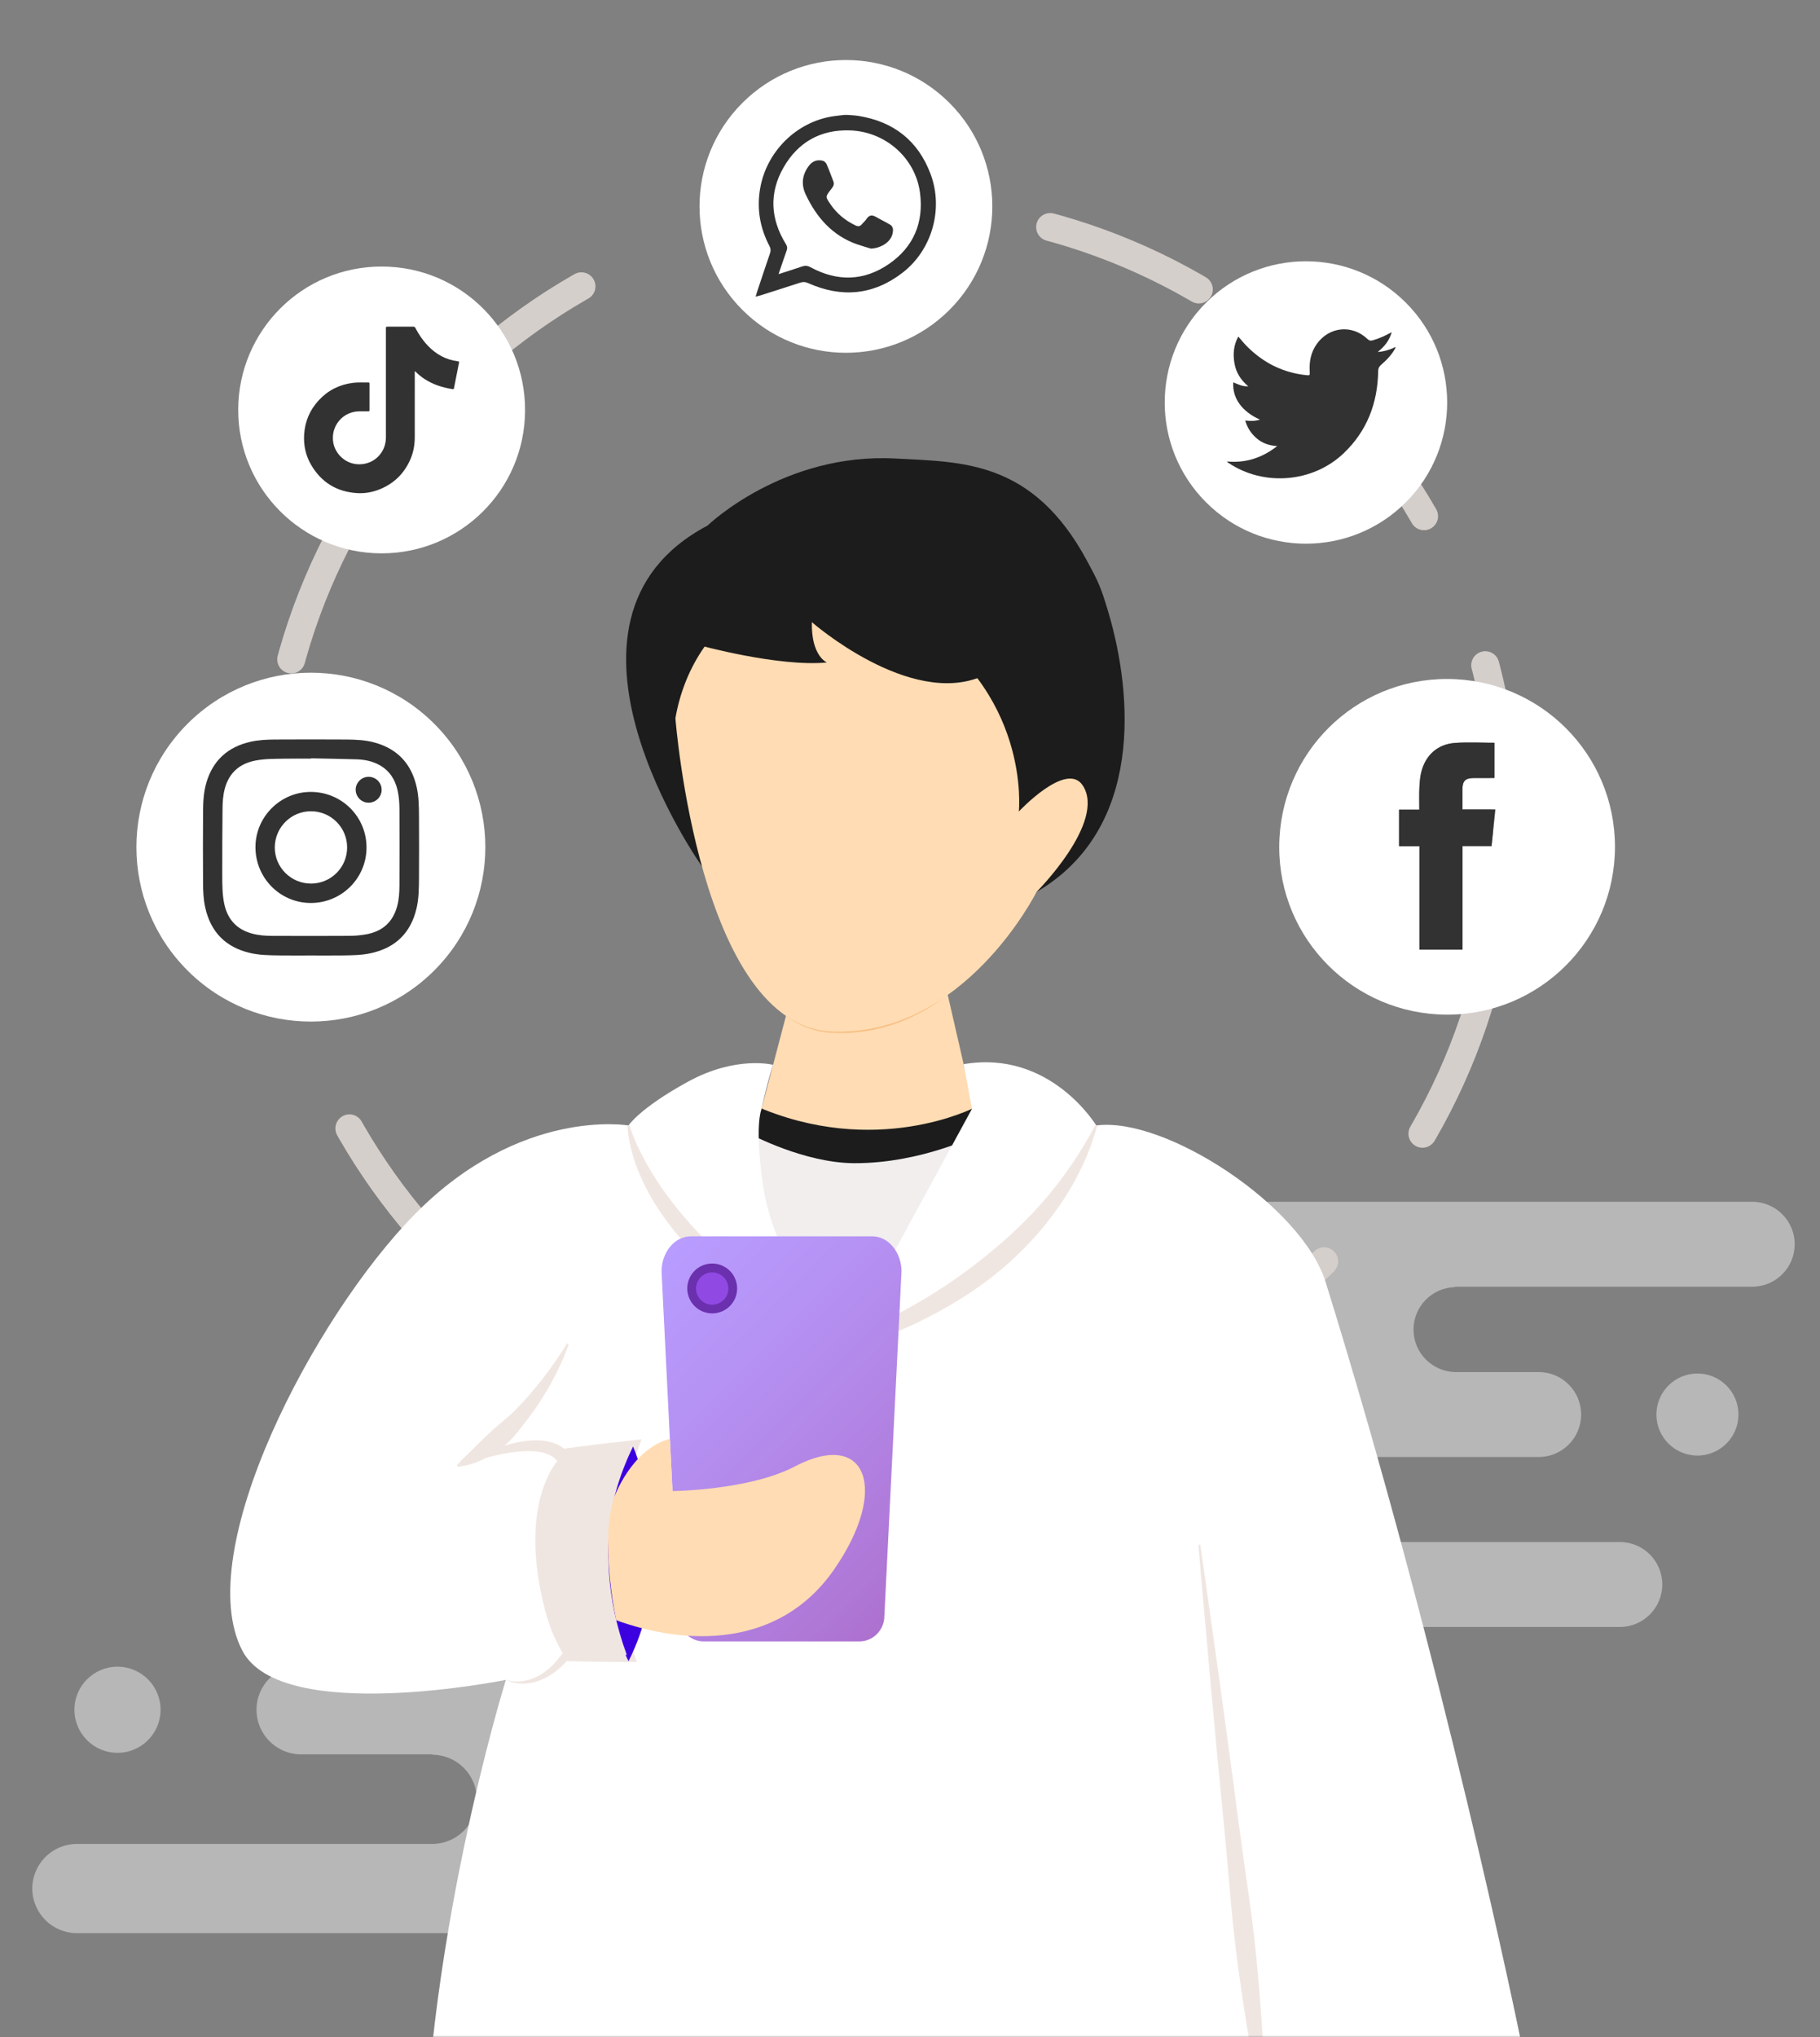
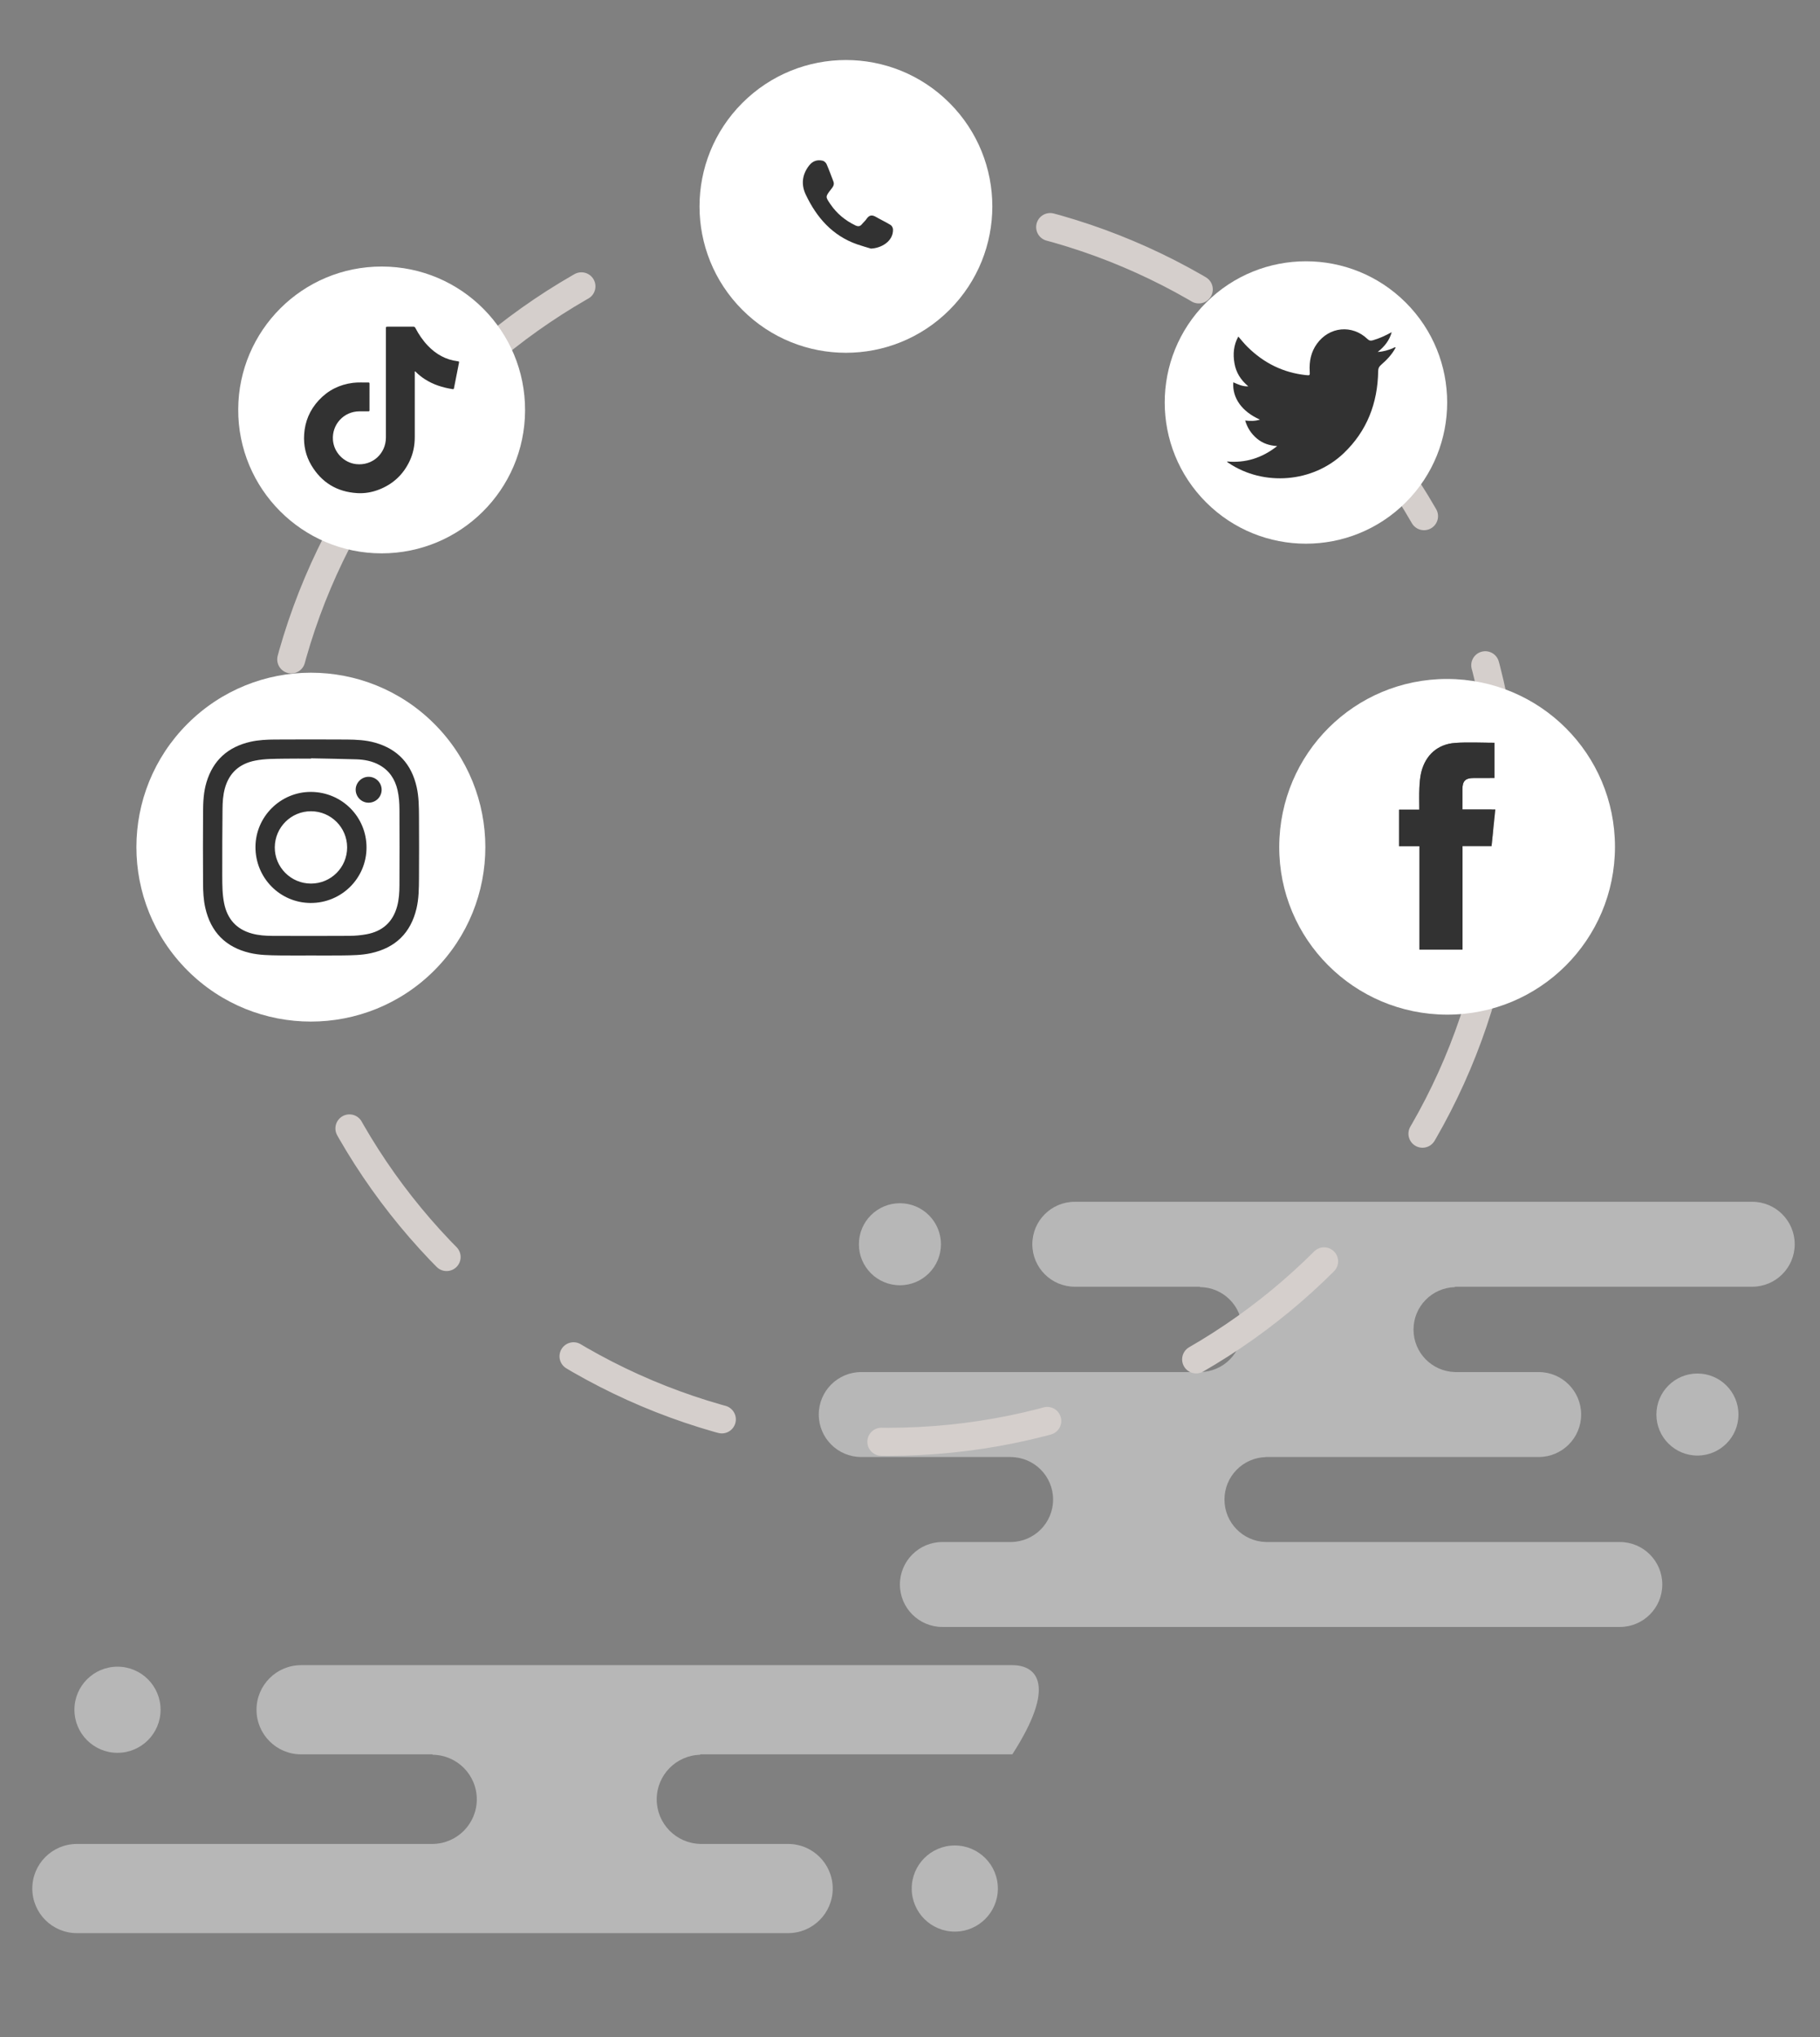
<svg xmlns="http://www.w3.org/2000/svg" width="454" height="508" viewBox="0 0 454 508" fill="none">
  <rect x="0" y="0" width="454" height="508" fill="#808080" stroke="none" />
  <g clip-path="url(#clip0_1_3)">
    <g opacity="0.7">
      <path d="M437.094 299.667H268.111C262.258 299.667 257.514 304.409 257.514 310.259C257.514 316.109 262.258 320.85 268.111 320.85H299.329V320.948C305.147 320.99 309.851 325.713 309.851 331.538C309.851 337.362 305.147 342.086 299.329 342.129V342.13H214.837C208.985 342.13 204.241 346.871 204.241 352.723C204.241 358.57 208.985 363.313 214.837 363.313H252.17V363.327C257.989 363.37 262.693 368.092 262.693 373.919C262.693 379.742 257.989 384.467 252.17 384.507V384.509H235.081C229.227 384.509 224.483 389.25 224.483 395.101C224.483 400.95 229.227 405.692 235.081 405.692H404.064C409.917 405.692 414.66 400.95 414.66 395.101C414.66 389.25 409.917 384.509 404.064 384.509H315.756V384.502C310.036 384.351 305.445 379.673 305.445 373.919C305.445 368.164 310.036 363.484 315.756 363.334V363.313H383.821C389.674 363.313 394.418 358.57 394.418 352.723C394.418 346.871 389.674 342.13 383.821 342.13H362.914V342.122C357.194 341.97 352.603 337.291 352.603 331.538C352.603 325.783 357.194 321.106 362.914 320.954V320.85H437.095C442.947 320.85 447.691 316.108 447.691 310.259C447.69 304.409 442.946 299.667 437.094 299.667Z" fill="#CECECE" />
      <path fill-rule="evenodd" clip-rule="evenodd" d="M234.718 310.259C234.718 315.909 230.135 320.488 224.482 320.488C218.831 320.488 214.249 315.909 214.249 310.259C214.249 304.609 218.831 300.03 224.482 300.03C230.135 300.03 234.718 304.609 234.718 310.259Z" fill="#CECECE" />
      <path fill-rule="evenodd" clip-rule="evenodd" d="M433.659 352.723C433.659 358.371 429.076 362.952 423.425 362.952C417.772 362.952 413.189 358.371 413.189 352.723C413.189 347.072 417.772 342.492 423.425 342.492C429.076 342.492 433.659 347.072 433.659 352.723Z" fill="#CECECE" />
    </g>
    <path d="M221.38 359.532C306.563 359.532 375.618 290.514 375.618 205.376C375.618 120.238 306.563 51.219 221.38 51.219C136.198 51.219 67.143 120.238 67.143 205.376C67.143 290.514 136.198 359.532 221.38 359.532Z" stroke="#D5CFCC" stroke-width="7" stroke-linecap="round" stroke-linejoin="round" stroke-dasharray="40.31 40.31" />
    <g opacity="0.7">
-       <path d="M252.525 415.215H75.112C68.968 415.215 63.986 420.193 63.986 426.336C63.986 432.476 68.968 437.456 75.112 437.456H107.889V437.558C113.997 437.601 118.935 442.561 118.935 448.675C118.935 454.79 113.997 459.75 107.889 459.794V459.796H19.183C13.038 459.796 8.057 464.775 8.057 470.916C8.057 477.058 13.038 482.036 19.183 482.036H196.596C202.74 482.036 207.722 477.058 207.722 470.916C207.722 464.775 202.74 459.796 196.596 459.796H174.644V459.788C168.639 459.629 163.819 454.717 163.819 448.676C163.819 442.636 168.639 437.723 174.644 437.563V437.456H252.525C258.671 437.456 263.651 432.476 263.651 426.336C263.651 420.193 258.671 415.215 252.525 415.215Z" fill="#CECECE" />
+       <path d="M252.525 415.215H75.112C68.968 415.215 63.986 420.193 63.986 426.336C63.986 432.476 68.968 437.456 75.112 437.456H107.889V437.558C113.997 437.601 118.935 442.561 118.935 448.675C118.935 454.79 113.997 459.75 107.889 459.794V459.796H19.183C13.038 459.796 8.057 464.775 8.057 470.916C8.057 477.058 13.038 482.036 19.183 482.036H196.596C202.74 482.036 207.722 477.058 207.722 470.916C207.722 464.775 202.74 459.796 196.596 459.796H174.644V459.788C168.639 459.629 163.819 454.717 163.819 448.676C163.819 442.636 168.639 437.723 174.644 437.563V437.456H252.525C263.651 420.193 258.671 415.215 252.525 415.215Z" fill="#CECECE" />
      <path fill-rule="evenodd" clip-rule="evenodd" d="M40.054 426.336C40.054 432.266 35.243 437.075 29.308 437.075C23.374 437.075 18.563 432.266 18.563 426.336C18.563 420.404 23.374 415.595 29.308 415.595C35.243 415.595 40.054 420.404 40.054 426.336Z" fill="#CECECE" />
      <path fill-rule="evenodd" clip-rule="evenodd" d="M248.92 470.916C248.92 476.848 244.108 481.656 238.174 481.656C232.239 481.656 227.428 476.848 227.428 470.916C227.428 464.985 232.238 460.177 238.174 460.177C244.108 460.177 248.92 464.985 248.92 470.916Z" fill="#CECECE" />
    </g>
    <mask id="mask0_1_3" style="mask-type:luminance" maskUnits="userSpaceOnUse" x="39" y="87" width="351" height="421">
-       <path d="M389.631 87.969H39.411V508H389.631V87.969Z" fill="white" />
-     </mask>
+       </mask>
    <g mask="url(#mask0_1_3)">
      <path d="M236.25 247.353L244.138 281.737C244.138 281.737 223.136 304.112 188.589 281.737L198.032 245.827L236.25 247.353Z" fill="#FFDCB3" />
      <path d="M175.112 216.06C175.112 216.06 131.629 154.75 176.491 131.057C176.491 131.057 195.355 112.776 223.512 114.339C239.864 115.247 257.631 114.634 271.193 139.905C273.888 144.926 274.552 146.107 276.563 152.943C282.426 172.87 285.492 206.677 258.556 222.414L175.112 216.06Z" fill="#1C1C1C" />
      <path d="M196.095 253.343C197.588 254.249 199.14 255.048 200.776 255.619C202.405 256.201 204.095 256.592 205.805 256.771C206.661 256.859 207.518 256.888 208.387 256.886C208.82 256.885 209.252 256.901 209.685 256.887L210.982 256.836C211.414 256.826 211.845 256.79 212.276 256.755C212.707 256.719 213.139 256.694 213.569 256.648C214.426 256.535 215.288 256.456 216.138 256.294C219.556 255.759 222.896 254.782 226.122 253.516C227.73 252.866 229.309 252.143 230.861 251.357C232.412 250.569 233.915 249.689 235.412 248.787C234.015 249.837 232.544 250.786 231.046 251.694C229.527 252.567 227.966 253.372 226.358 254.08C225.956 254.255 225.547 254.417 225.142 254.587L224.531 254.833L223.91 255.056C223.496 255.202 223.085 255.36 222.667 255.496L221.408 255.891C219.718 256.377 218.004 256.796 216.264 257.067C215.398 257.226 214.519 257.3 213.646 257.409C213.208 257.453 212.768 257.475 212.329 257.509C211.891 257.541 211.452 257.577 211.011 257.575L209.692 257.599C209.252 257.604 208.813 257.579 208.373 257.57C207.497 257.559 206.609 257.498 205.732 257.376C203.976 257.138 202.261 256.654 200.637 255.974C199.022 255.273 197.49 254.396 196.095 253.343Z" fill="#F7C084" />
      <path d="M168.482 179.104C168.482 179.104 174.358 255.846 207.446 257.211C240.532 258.573 258.556 222.414 258.556 222.414C258.556 222.414 276.083 204.891 270.069 195.825C265.991 189.679 254.147 202.356 254.147 202.356C254.147 202.356 257.382 172.097 226.408 153.836C195.435 135.584 172.592 155.172 168.482 179.104Z" fill="#FFDCB3" />
      <path d="M174.397 160.878C174.397 160.878 194.155 166.334 206.269 165.194C206.269 165.194 202.317 163.602 202.522 155.138C202.522 155.138 226.94 176.51 245.052 168.609C245.052 168.609 243.726 158.855 236.233 153.384C221.483 142.601 192.937 135.401 174.397 160.878Z" fill="#1C1C1C" />
      <path d="M187.984 275.948C187.984 275.948 216.082 289.807 245.172 275.571C245.172 275.571 243.884 354.775 210.55 372.737C210.55 372.737 164.241 308.102 187.984 275.948Z" fill="#F2EEEE" />
      <path d="M187.984 275.571L187.184 282.81C187.184 282.81 200.65 290.037 213.191 290.049C230.053 290.069 244.137 282.869 244.137 282.869L243.131 276.158C243.131 276.158 218.365 289.051 187.984 275.571Z" fill="#1C1C1C" />
      <path d="M192.852 265.527C192.852 265.527 183.666 263.122 171.588 269.741C159.51 276.36 156.783 280.642 156.783 280.642C156.783 280.642 129.863 275.944 103.408 302.841C78.368 328.298 47.58 386.973 60.465 411.626C70.18 430.211 126.192 418.886 126.192 418.886C126.192 418.886 104.966 486.84 105.552 552.258C105.552 552.258 215.393 628.918 317.649 546.087C317.649 546.087 312.819 504.159 308.728 470.281C304.637 436.404 299.177 385.2 299.177 385.2L315.424 527.031L379.191 507.97C379.191 507.97 360.127 414.422 330.689 319.732C324.741 300.592 290.542 278.343 273.467 280.642C273.467 280.642 262.002 261.648 240.38 265.359L242.465 276.478L210.549 335.095C210.549 335.095 193.257 316.286 190.294 295.308C188.221 280.642 189.896 276.761 189.896 276.761C191.76 268.353 192.852 265.527 192.852 265.527Z" fill="white" />
      <path d="M315.191 527.058C313.844 521.225 312.754 515.363 311.742 509.492C310.74 503.619 309.839 497.735 309.025 491.841C308.207 485.948 307.547 480.036 307.018 474.11C306.499 468.182 306.008 462.251 305.431 456.33L303.715 438.565L302.07 420.792L300.488 403.011L299.697 394.121L298.943 385.227L299.41 385.173L300.687 394.008L301.928 402.846L304.407 420.524L306.824 438.208L309.17 455.901C309.947 461.799 310.81 467.688 311.645 473.579C312.47 479.472 313.163 485.38 313.699 491.306C314.24 497.231 314.693 503.166 315.045 509.113C315.387 515.061 315.651 521.018 315.658 527.004L315.191 527.058Z" fill="#F0E6E1" />
      <path d="M114.105 365.785C116.075 364.584 118.138 363.529 120.257 362.584C122.38 361.646 124.567 360.821 126.841 360.192C129.114 359.568 131.477 359.118 133.974 359.137C135.219 359.158 136.505 359.311 137.788 359.712C139.067 360.107 140.344 360.808 141.375 361.825L139.991 361.308C141.372 361.124 142.753 360.937 144.136 360.767L148.282 360.248L152.431 359.756C153.814 359.588 155.199 359.443 156.582 359.287L160.037 358.897L158.816 362.287L158.696 362.62L158.571 362.982L158.326 363.721C158.167 364.218 158.013 364.72 157.865 365.225C157.564 366.233 157.283 367.252 157.023 368.277C156.504 370.328 156.07 372.402 155.69 374.485C155.312 376.569 155.032 378.668 154.802 380.771C154.575 382.874 154.433 384.984 154.377 387.095C154.307 389.205 154.327 391.317 154.443 393.421C154.551 395.526 154.742 397.627 155.047 399.711C155.34 401.797 155.727 403.87 156.228 405.916C156.714 407.967 157.318 409.99 158.015 411.982L158.875 414.441L156.407 414.426L152.546 414.401L148.685 414.355L144.822 414.286C143.534 414.263 142.247 414.228 140.959 414.192L141.742 413.794C140.777 414.911 139.711 415.948 138.528 416.838C137.35 417.732 136.055 418.48 134.675 419.009C133.297 419.535 131.829 419.834 130.37 419.823C128.912 419.81 127.472 419.496 126.192 418.887C127.556 419.272 128.97 419.387 130.332 419.2C131.695 419.016 133 418.575 134.197 417.944C135.396 417.315 136.484 416.497 137.468 415.577C138.454 414.656 139.32 413.611 140.106 412.514L140.354 412.167L140.889 412.116C142.171 411.994 143.454 411.872 144.737 411.763L148.586 411.436L152.436 411.131L156.286 410.847L154.679 413.291C153.8 411.225 153.025 409.112 152.379 406.958C151.744 404.802 151.211 402.613 150.809 400.401C150.609 399.295 150.436 398.184 150.293 397.07C150.146 395.956 150.027 394.838 149.94 393.719C149.769 391.479 149.701 389.234 149.729 386.992C149.768 384.75 149.907 382.513 150.13 380.285C150.354 378.058 150.691 375.844 151.097 373.646C151.501 371.446 152.015 369.268 152.608 367.109C152.907 366.03 153.224 364.956 153.572 363.886C153.749 363.352 153.932 362.819 154.124 362.286L154.42 361.485L154.576 361.08L154.749 360.651L156.983 363.651C155.594 363.749 154.206 363.86 152.815 363.946L148.646 364.219L144.475 364.465C143.084 364.55 141.693 364.617 140.301 364.688L139.402 364.734L138.918 364.171C138.361 363.523 137.614 363.018 136.734 362.646C135.853 362.277 134.851 362.05 133.807 361.939C131.713 361.704 129.483 361.883 127.275 362.212C125.061 362.554 122.845 363.065 120.649 363.677C118.453 364.29 116.266 364.985 114.105 365.785Z" fill="#F0E6E1" />
      <path d="M141.866 335.19C140.716 338.527 139.197 341.711 137.517 344.828C136.661 346.377 135.754 347.902 134.797 349.403C133.824 350.891 132.784 352.341 131.699 353.765C130.61 355.184 129.529 356.63 128.349 358.008C128.048 358.347 127.755 358.693 127.436 359.015C127.117 359.338 126.793 359.656 126.461 359.965C126.13 360.275 125.774 360.56 125.422 360.847C125.243 360.988 125.067 361.132 124.886 361.269L124.329 361.667C122.847 362.726 121.226 363.609 119.545 364.335C119.119 364.508 118.692 364.675 118.261 364.831C117.831 364.989 117.381 365.11 116.94 365.238L116.273 365.415C116.049 365.468 115.82 365.511 115.591 365.551C115.134 365.636 114.673 365.702 114.208 365.747L114.001 365.325C115.245 363.934 116.509 362.765 117.724 361.554L121.345 358.032C122.539 356.867 123.783 355.772 125.075 354.696C125.404 354.433 125.728 354.165 126.046 353.888C126.366 353.613 126.694 353.345 127.009 353.062C127.321 352.776 127.637 352.493 127.946 352.203C128.254 351.912 128.547 351.606 128.849 351.308C130.034 350.092 131.189 348.837 132.29 347.531C133.414 346.241 134.5 344.91 135.547 343.544C136.608 342.187 137.619 340.788 138.606 339.365C139.101 338.654 139.584 337.934 140.054 337.205C140.53 336.481 141 335.744 141.436 334.999L141.866 335.19Z" fill="#F0E6E1" />
      <path d="M157.923 360.684C157.923 360.684 169.945 388.24 156.783 414.218C156.783 414.218 143.745 389.66 157.923 360.684Z" fill="#3C00E0" />
      <path d="M157.017 280.614C157.246 281.387 157.527 282.165 157.823 282.922C158.119 283.683 158.436 284.433 158.769 285.174C159.433 286.657 160.162 288.105 160.935 289.523C162.488 292.357 164.227 295.07 166.11 297.674C167.057 298.972 168.026 300.254 169.043 301.498C170.044 302.754 171.1 303.966 172.16 305.173C174.318 307.557 176.554 309.87 178.835 312.161C183.398 316.723 188.181 321.263 193.614 324.957C199.029 328.667 204.943 331.625 211.057 334.008L210.225 333.94C211.018 333.656 211.855 333.325 212.663 332.988C213.477 332.649 214.287 332.297 215.092 331.934C216.707 331.218 218.296 330.446 219.879 329.667C221.46 328.885 223.028 328.081 224.583 327.256C226.141 326.437 227.684 325.591 229.206 324.713C232.25 322.953 235.212 321.064 238.082 319.057C239.519 318.056 240.932 317.025 242.332 315.979C243.722 314.919 245.108 313.856 246.456 312.747C251.884 308.358 256.946 303.521 261.448 298.151C265.968 292.791 269.86 286.885 273.248 280.555L273.686 280.728C271.791 287.701 268.581 294.373 264.445 300.415C260.309 306.465 255.279 311.917 249.665 316.635C244.037 321.349 237.789 325.247 231.304 328.567C228.061 330.231 224.745 331.75 221.334 333.023C219.632 333.668 217.904 334.244 216.169 334.792C215.3 335.06 214.426 335.316 213.548 335.56C212.663 335.802 211.8 336.033 210.874 336.249L210.378 336.365L210.042 336.182C204.199 332.988 198.464 329.688 192.763 326.287C189.913 324.586 187.053 322.878 184.244 321.055C182.841 320.143 181.459 319.192 180.095 318.21C178.745 317.212 177.406 316.19 176.131 315.088C173.559 312.912 171.183 310.494 169.009 307.905C167.911 306.618 166.881 305.275 165.88 303.91C164.895 302.533 163.948 301.128 163.077 299.675C161.325 296.777 159.819 293.725 158.66 290.545C158.086 288.954 157.591 287.335 157.219 285.688C156.851 284.038 156.574 282.376 156.549 280.67L157.017 280.614Z" fill="#F0E6E1" />
      <path d="M220.411 326.548C215.124 331.599 215.662 398.806 215.662 398.806" stroke="white" stroke-width="2" stroke-miterlimit="10" stroke-linecap="round" stroke-linejoin="round" />
      <path d="M202.337 328.159C207.196 335.095 203.892 397.835 203.892 397.835" stroke="white" stroke-width="2" stroke-miterlimit="10" stroke-linecap="round" stroke-linejoin="round" />
      <path d="M203.114 402.691C205.798 402.691 207.973 400.517 207.973 397.835C207.973 395.153 205.798 392.979 203.114 392.979C200.431 392.979 198.256 395.153 198.256 397.835C198.256 400.517 200.431 402.691 203.114 402.691Z" fill="white" />
      <path d="M215.552 401.137C218.236 401.137 220.411 398.963 220.411 396.281C220.411 393.599 218.236 391.425 215.552 391.425C212.869 391.425 210.694 393.599 210.694 396.281C210.694 398.963 212.869 401.137 215.552 401.137Z" fill="white" />
      <path d="M136 401.655C128.61 373.188 140.147 362.997 140.147 362.997L156.783 361.468C156.783 361.468 145.728 383.927 156.347 412.636L140.924 413.154C140.924 413.154 137.775 408.493 136 401.655Z" fill="#F0E6E1" />
      <path d="M224.881 317.03C224.881 312.311 221.632 308.289 217.625 308.289H172.279C168.272 308.289 165.023 312.311 165.023 317.03L169.298 402.982C169.298 406.415 172.083 409.295 175.517 409.295H214.386C217.821 409.295 220.605 406.415 220.605 402.982L224.881 317.03Z" fill="url(#paint0_linear_1_3)" />
      <path d="M180.345 326.889C183.442 325.406 184.751 321.694 183.268 318.598C181.784 315.502 178.07 314.194 174.973 315.676C171.875 317.159 170.566 320.871 172.05 323.967C173.533 327.063 177.247 328.371 180.345 326.889Z" fill="#6B30AD" />
      <path d="M181.688 321.304C181.688 323.53 179.883 325.334 177.655 325.334C175.428 325.334 173.623 323.53 173.623 321.304C173.623 319.078 175.428 317.273 177.655 317.273C179.883 317.273 181.688 319.078 181.688 321.304Z" fill="#9049E3" />
      <path d="M153.03 373.76C153.03 373.76 157.382 361.32 167.1 358.793L167.748 371.805C167.748 371.805 186.895 371.629 198.265 365.669C216.364 356.185 221.816 371.613 208.017 391.425C194.219 411.238 170.832 410.235 153.73 404.019C153.73 404.019 151.938 395.997 151.741 387.451C151.58 380.482 151.956 378.176 153.03 373.76Z" fill="#FFDCB3" />
    </g>
    <path d="M108.322 241.995C125.318 225.008 125.318 197.467 108.322 180.48C91.326 163.493 63.77 163.493 46.774 180.48C29.778 197.467 29.778 225.008 46.774 241.995C63.77 258.982 91.326 258.982 108.322 241.995Z" fill="white" />
    <path d="M77.569 238.25C74.973 238.25 72.378 238.279 69.783 238.241C67.259 238.204 64.726 238.194 62.25 237.599C56.24 236.154 52.579 232.387 51.212 226.377C50.753 224.358 50.664 222.296 50.652 220.241C50.619 214.285 50.614 208.329 50.654 202.374C50.67 199.92 50.79 197.461 51.503 195.081C53.159 189.553 56.875 186.246 62.459 184.971C64.478 184.511 66.542 184.418 68.599 184.406C74.571 184.372 80.543 184.367 86.515 184.407C88.888 184.424 91.264 184.538 93.573 185.192C99.264 186.805 102.667 190.56 103.943 196.286C104.477 198.685 104.501 201.136 104.515 203.576C104.546 208.722 104.548 213.869 104.515 219.016C104.498 221.552 104.478 224.098 103.885 226.587C102.439 232.65 98.637 236.329 92.566 237.673C90.219 238.193 87.823 238.208 85.436 238.241C82.814 238.278 80.191 238.25 77.569 238.25ZM77.585 189.09C77.584 189.117 77.584 189.144 77.583 189.171C75.414 189.171 73.244 189.139 71.075 189.18C68.593 189.227 66.099 189.173 63.647 189.661C59.754 190.436 57.182 192.681 56.104 196.543C55.623 198.263 55.522 200.034 55.508 201.804C55.461 207.348 55.419 212.892 55.442 218.436C55.452 220.709 55.453 222.995 55.91 225.242C56.703 229.148 58.961 231.718 62.846 232.785C64.501 233.239 66.205 233.356 67.905 233.364C74.344 233.391 80.783 233.398 87.222 233.358C88.629 233.349 90.053 233.219 91.436 232.962C95.386 232.23 97.985 229.943 99.059 226.022C99.531 224.299 99.634 222.527 99.642 220.759C99.671 214.461 99.67 208.162 99.643 201.864C99.636 200.248 99.532 198.629 99.169 197.04C98.545 194.309 97.125 192.144 94.647 190.764C92.859 189.768 90.884 189.402 88.866 189.34C85.107 189.226 81.345 189.17 77.585 189.09Z" fill="#323232" />
    <path d="M77.571 197.469C85.3 197.504 91.465 203.698 91.428 211.392C91.391 219.052 85.145 225.205 77.453 225.159C69.805 225.113 63.68 218.863 63.725 211.15C63.769 203.607 70.014 197.436 77.571 197.469ZM77.585 202.288C72.623 202.277 68.579 206.3 68.545 211.28C68.511 216.248 72.568 220.318 77.562 220.325C82.563 220.332 86.593 216.306 86.592 211.303C86.591 206.332 82.561 202.299 77.585 202.288Z" fill="#323232" />
    <path d="M92.017 200.157C90.257 200.202 88.781 198.788 88.724 197.005C88.669 195.256 90.108 193.743 91.867 193.7C93.663 193.656 95.157 195.07 95.201 196.854C95.245 198.639 93.826 200.111 92.017 200.157Z" fill="#323232" />
    <path d="M361.013 169.307C384.176 169.348 402.848 188.018 402.854 211.143C402.86 234.305 384.096 253.049 360.946 253.006C337.757 252.964 319.004 234.171 319.106 211.077C319.209 187.898 337.903 169.265 361.013 169.307ZM372.069 210.965C372.387 207.883 372.69 204.933 373.009 201.84C370.233 201.84 367.555 201.84 364.802 201.84C364.802 200.08 364.794 198.454 364.804 196.828C364.817 194.725 365.539 194.012 367.637 194.008C369.352 194.005 371.068 194.008 372.799 194.008C372.799 190.994 372.799 188.097 372.799 185.207C369.474 185.207 366.202 185.02 362.961 185.253C358.648 185.563 355.644 188.235 354.563 192.433C354.224 193.753 354.13 195.152 354.066 196.521C353.984 198.264 354.046 200.013 354.046 201.886C352.292 201.886 350.649 201.886 348.994 201.886C348.994 204.978 348.994 207.941 348.994 211.008C350.693 211.008 352.339 211.008 354.08 211.008C354.08 219.659 354.08 228.206 354.08 236.782C357.682 236.782 361.183 236.782 364.823 236.782C364.823 228.165 364.823 219.598 364.823 210.964C367.306 210.965 369.652 210.965 372.069 210.965Z" fill="white" />
    <path d="M372.069 210.965C369.652 210.965 367.306 210.965 364.823 210.965C364.823 219.598 364.823 228.165 364.823 236.782C361.183 236.782 357.682 236.782 354.08 236.782C354.08 228.206 354.08 219.659 354.08 211.008C352.339 211.008 350.693 211.008 348.994 211.008C348.994 207.941 348.994 204.978 348.994 201.887C350.649 201.887 352.292 201.887 354.046 201.887C354.046 200.014 353.984 198.264 354.066 196.522C354.13 195.152 354.224 193.753 354.563 192.434C355.645 188.236 358.649 185.564 362.961 185.253C366.202 185.02 369.474 185.207 372.799 185.207C372.799 188.098 372.799 190.994 372.799 194.008C371.068 194.008 369.353 194.006 367.637 194.009C365.539 194.012 364.817 194.726 364.804 196.829C364.794 198.455 364.802 200.081 364.802 201.841C367.556 201.841 370.233 201.841 373.009 201.841C372.69 204.933 372.387 207.883 372.069 210.965Z" fill="#323232" />
    <path d="M350.68 125.259C364.437 111.509 364.437 89.215 350.68 75.465C336.922 61.714 314.616 61.714 300.859 75.465C287.101 89.215 287.101 111.509 300.859 125.259C314.616 139.01 336.922 139.01 350.68 125.259Z" fill="white" />
    <path d="M348.158 86.637C347.265 88.381 345.92 89.755 344.468 91.022C343.974 91.454 343.798 91.883 343.788 92.531C343.664 100.513 341.008 107.474 335.171 113.031C327.485 120.349 315.259 121.334 306.475 115.447C306.332 115.351 306.148 115.287 306.087 115.075C310.699 115.49 314.791 114.22 318.59 111.234C316.588 111.108 314.936 110.53 313.532 109.351C312.124 108.168 311.157 106.701 310.606 104.856C311.891 105.022 313.076 105.009 314.29 104.637C309.777 102.613 307.375 99.252 307.641 95.333C308.798 95.819 309.918 96.408 311.397 96.339C309.492 94.764 308.328 92.875 307.934 90.577C307.544 88.302 307.704 86.084 308.895 83.92C309.693 84.861 310.427 85.747 311.247 86.556C315.283 90.532 320.082 92.92 325.738 93.533C326.754 93.643 326.77 93.641 326.709 92.597C326.564 90.115 327.016 87.797 328.495 85.738C331.588 81.434 337.29 80.873 341.115 84.535C341.558 84.959 341.926 85.007 342.474 84.85C344.062 84.396 345.546 83.709 347.16 82.832C346.574 84.925 345.382 86.389 343.678 87.763C345.13 87.677 346.272 87.3 347.402 86.856C347.648 86.759 347.867 86.508 348.18 86.648L348.158 86.637Z" fill="#323232" />
    <path d="M348.179 86.648C348.172 86.614 348.164 86.58 348.157 86.546C348.18 86.545 348.202 86.543 348.225 86.542C348.202 86.574 348.18 86.605 348.158 86.637L348.179 86.648Z" fill="white" />
    <path d="M95.188 137.982C75.393 137.977 59.31 121.875 59.424 102.007C59.537 82.455 75.399 66.425 95.278 66.463C115.08 66.501 131.062 82.557 130.979 102.375C130.896 122.157 114.83 137.988 95.188 137.982Z" fill="white" />
    <path d="M96.266 95.684C96.266 97.913 96.266 100.143 96.266 102.372C96.266 104.611 96.266 106.851 96.266 109.091C96.267 113.145 92.869 116.186 88.845 115.733C85.785 115.388 83.3 112.823 83.055 109.757C82.742 105.847 85.762 102.57 89.681 102.568C90.411 102.567 91.141 102.562 91.87 102.571C92.096 102.574 92.2 102.497 92.174 102.268C92.172 102.248 92.174 102.227 92.174 102.207C92.174 100.049 92.174 97.892 92.175 95.734C92.175 95.555 92.195 95.375 91.923 95.379C90.629 95.401 89.33 95.303 88.042 95.465C84.67 95.891 81.806 97.33 79.497 99.831C77.282 102.23 76.073 105.078 75.869 108.33C75.698 111.063 76.263 113.656 77.668 116.017C80.234 120.329 84.058 122.638 89.06 122.96C90.939 123.081 92.773 122.766 94.53 122.084C98.036 120.723 100.597 118.337 102.197 114.933C103.082 113.052 103.464 111.06 103.462 108.986C103.457 103.644 103.46 98.301 103.463 92.959C103.463 92.843 103.398 92.673 103.525 92.623C103.649 92.575 103.72 92.743 103.804 92.825C104.461 93.466 105.175 94.033 105.945 94.532C108.072 95.911 110.428 96.649 112.913 97.033C113.195 97.077 113.217 96.936 113.255 96.743C113.661 94.677 114.07 92.612 114.478 90.547C114.558 90.145 114.56 90.134 114.156 90.082C111.207 89.704 108.771 88.342 106.737 86.213C105.472 84.888 104.452 83.388 103.61 81.765C103.489 81.532 103.342 81.452 103.081 81.453C100.964 81.463 98.846 81.459 96.729 81.459C96.266 81.459 96.266 81.459 96.266 81.938C96.266 86.52 96.266 91.102 96.266 95.684Z" fill="#323232" />
    <path d="M236.84 77.279C251.102 63.024 251.102 39.913 236.84 25.658C222.579 11.404 199.455 11.404 185.193 25.658C170.931 39.913 170.931 63.024 185.193 77.279C199.455 91.533 222.579 91.533 236.84 77.279Z" fill="white" />
-     <path d="M210.643 28.659C210.913 28.659 211.182 28.659 211.452 28.659C212.354 28.737 213.265 28.759 214.156 28.903C222.904 30.317 229.023 35.082 232.136 43.401C235.409 52.147 232.48 62.359 225.115 68.021C217.819 73.629 209.897 74.313 201.555 70.577C200.88 70.275 200.325 70.248 199.641 70.472C196.317 71.564 192.978 72.612 189.644 73.671C189.316 73.775 188.977 73.842 188.486 73.966C188.686 73.322 188.816 72.873 188.963 72.431C189.997 69.338 191.017 66.24 192.082 63.157C192.309 62.5 192.266 61.969 191.941 61.349C189.589 56.862 188.754 52.15 189.6 47.097C191.149 37.842 198.665 30.337 207.946 28.973C208.841 28.841 209.744 28.762 210.643 28.659ZM194.211 68.361C196.343 67.67 198.202 67.095 200.04 66.459C200.814 66.191 201.418 66.225 202.19 66.643C208.852 70.254 215.497 70.122 221.742 65.829C227.927 61.578 230.475 55.423 229.489 48.032C228.335 39.388 220.895 32.825 212.055 32.514C204.739 32.256 199.092 35.437 195.478 41.718C191.809 48.096 192.173 54.588 196.031 60.85C196.368 61.398 196.459 61.831 196.246 62.428C195.569 64.316 194.94 66.222 194.211 68.361Z" fill="#323232" />
    <path d="M217.248 61.987C216.103 61.636 214.945 61.323 213.815 60.927C207.631 58.762 203.695 54.228 200.987 48.506C199.806 46.012 200.084 43.536 201.823 41.287C202.709 40.141 203.858 39.762 205.208 40.072C205.589 40.16 206.031 40.562 206.193 40.931C206.814 42.345 207.326 43.807 207.892 45.245C208.223 46.088 207.722 46.661 207.271 47.247C205.871 49.062 205.873 49.056 207.177 50.961C208.755 53.266 210.832 54.971 213.34 56.186C214.013 56.513 214.538 56.499 215.025 55.889C215.381 55.443 215.841 55.072 216.153 54.6C216.772 53.665 217.484 53.502 218.455 54.062C219.679 54.767 220.965 55.365 222.168 56.101C222.481 56.293 222.745 56.824 222.758 57.207C222.853 60.205 219.771 61.9 217.248 61.987Z" fill="#323232" />
  </g>
  <defs>
    <linearGradient id="paint0_linear_1_3" x1="157.882" y1="320.096" x2="231.982" y2="394.235" gradientUnits="userSpaceOnUse">
      <stop stop-color="#B89CFF" />
      <stop offset="0.317" stop-color="#B592F4" />
      <stop offset="0.875" stop-color="#AF78D7" />
      <stop offset="1" stop-color="#AD71CF" />
    </linearGradient>
    <clipPath id="clip0_1_3">
      <rect width="454" height="508" fill="white" />
    </clipPath>
  </defs>
</svg>